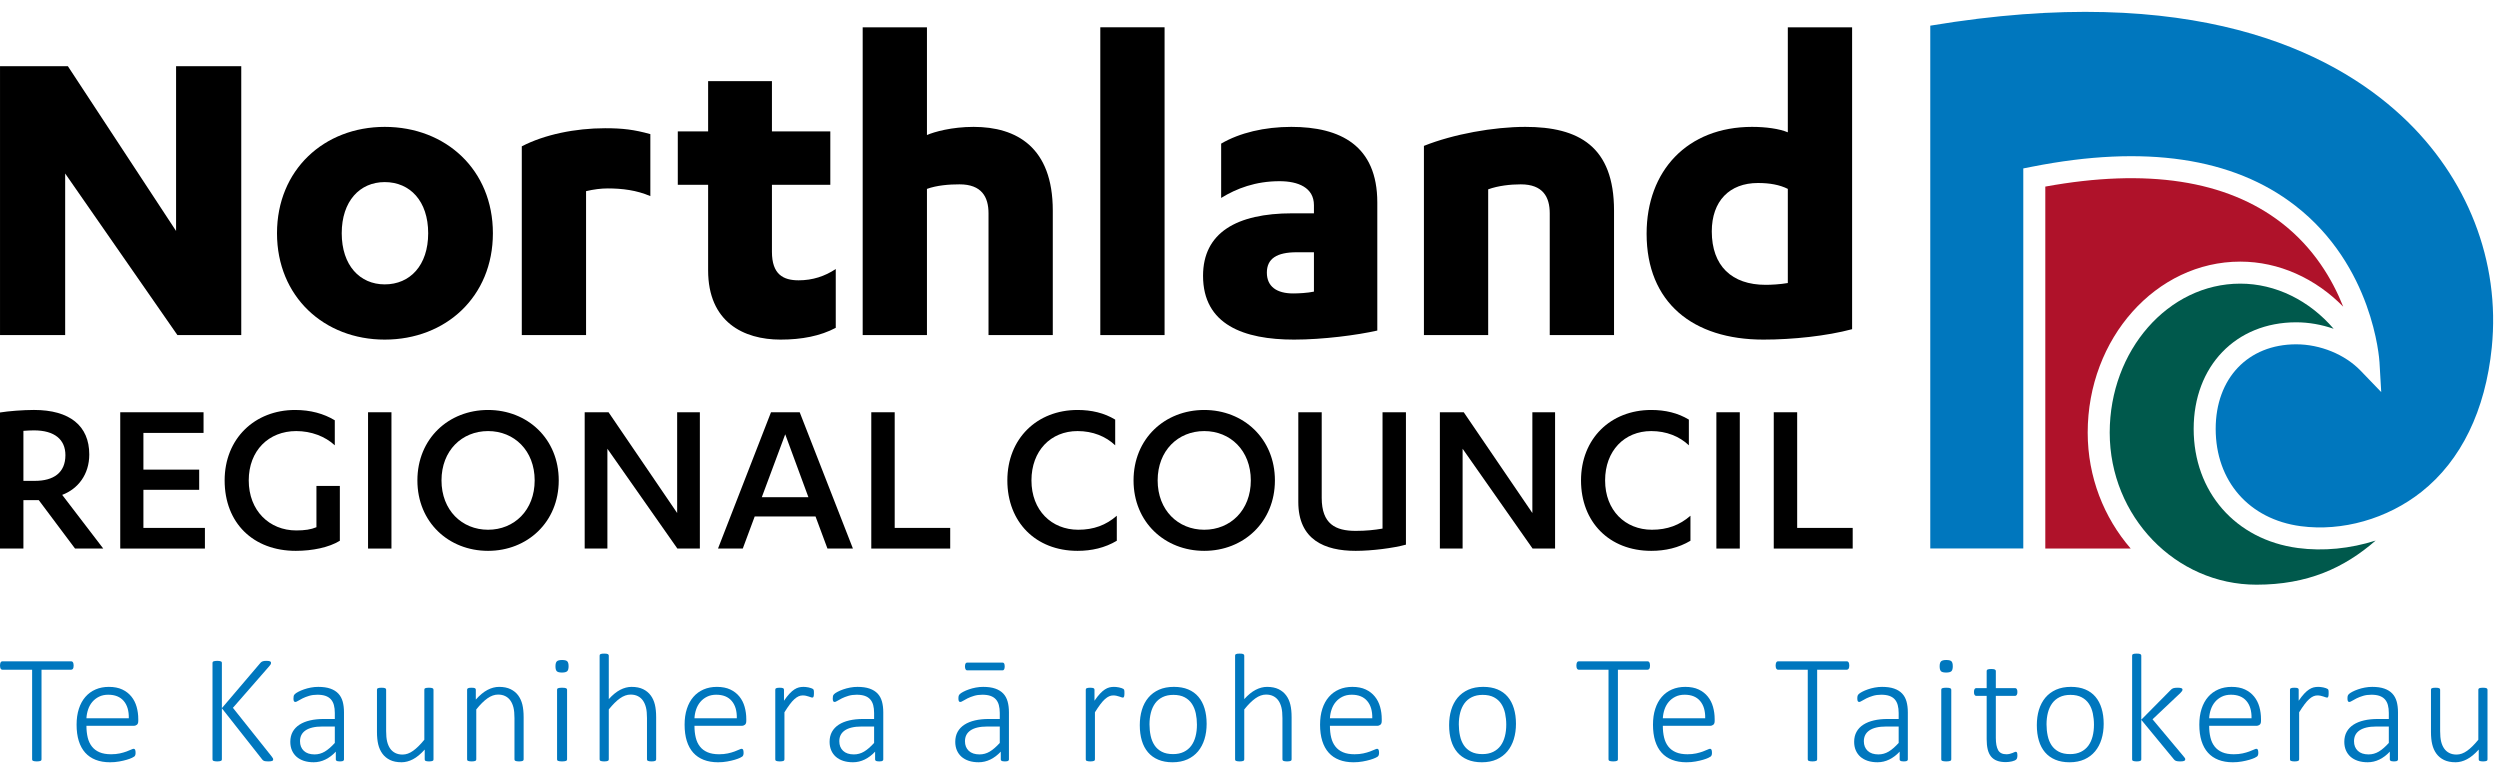
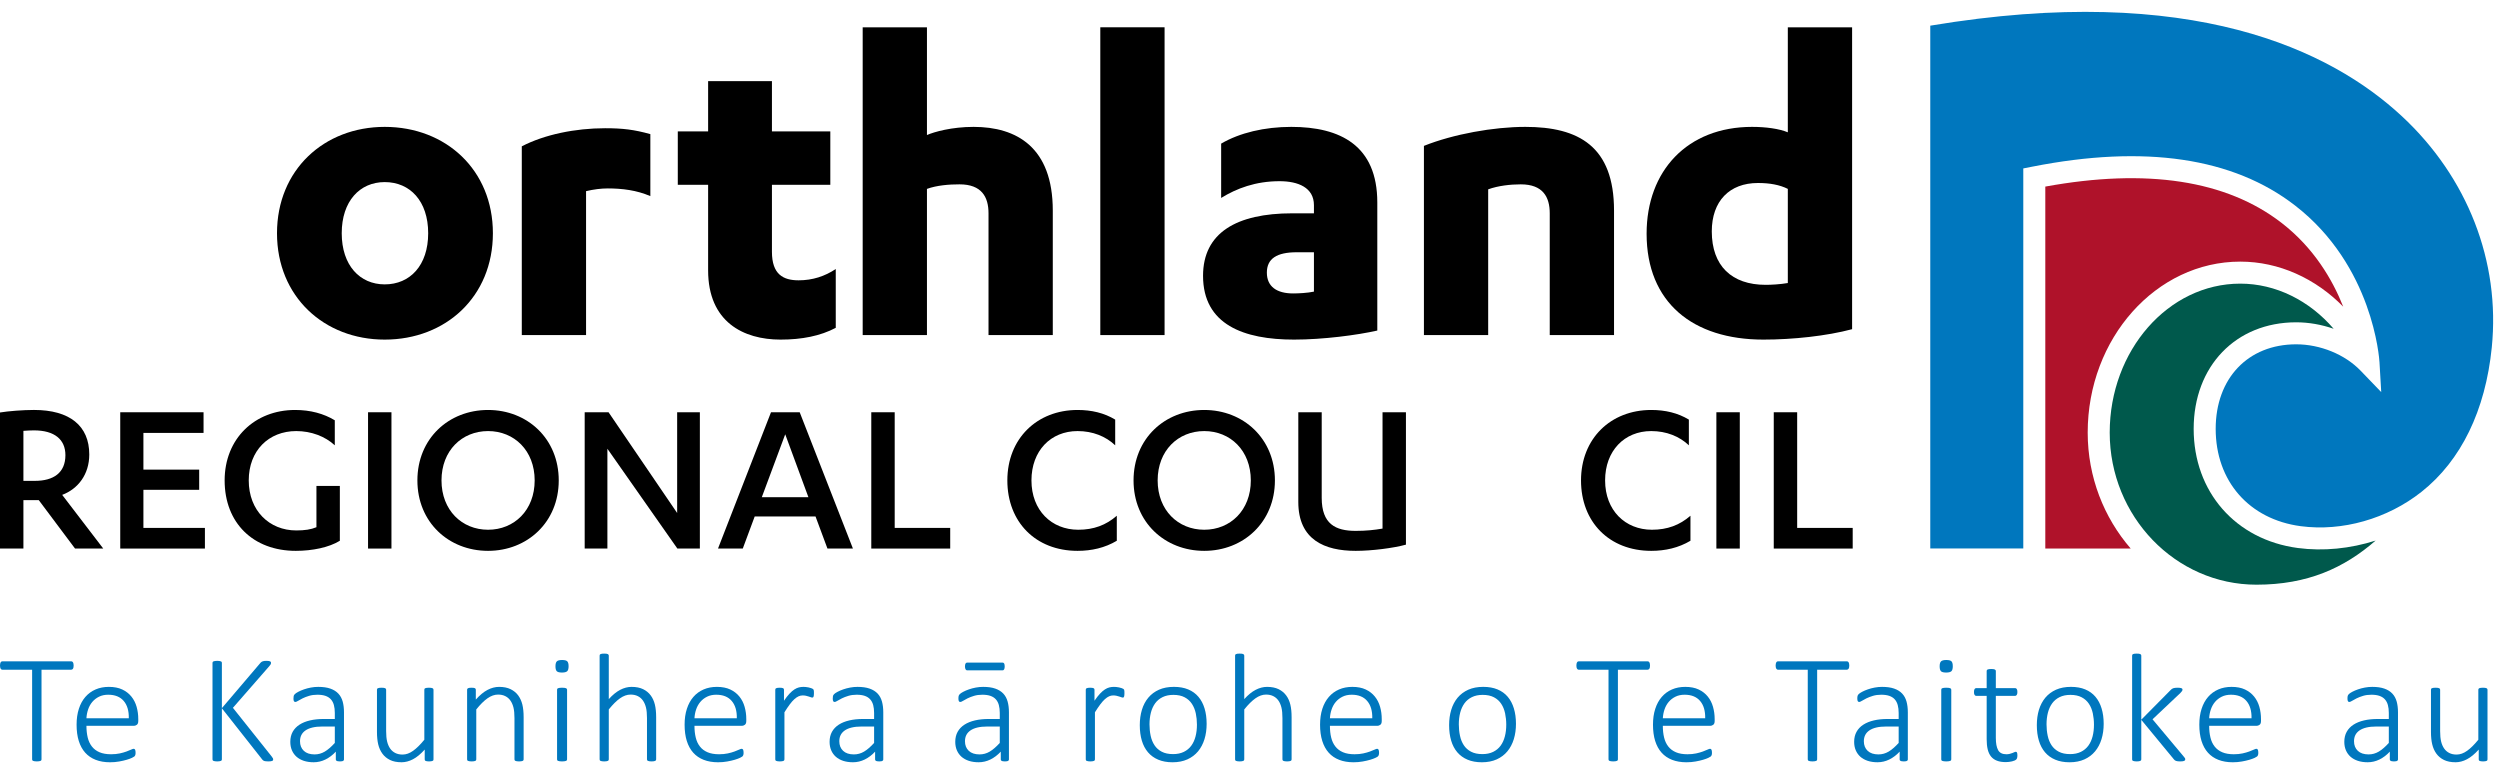
<svg xmlns="http://www.w3.org/2000/svg" width="165px" height="51px" viewBox="0 0 165 51" version="1.1">
  <title>Group 3</title>
  <g id="Symbols" stroke="none" stroke-width="1" fill="none" fill-rule="evenodd">
    <g id="Customers" transform="translate(-1026, -462)">
      <g id="Group-3" transform="translate(1026, 462.783)">
-         <polygon id="Fill-1" fill="#000000" points="11.621 3.588 11.621 14.461 4.481 3.588 0.001 3.588 0.001 21.332 4.301 21.332 4.301 10.668 11.709 21.332 15.923 21.332 15.923 3.588" />
        <path d="M25.392,11.235 C23.749,11.235 22.554,12.49 22.554,14.611 C22.554,16.732 23.749,17.986 25.392,17.986 C27.065,17.986 28.26,16.732 28.26,14.611 C28.26,12.49 27.065,11.235 25.392,11.235 M25.392,7.591 C29.425,7.591 32.531,10.429 32.531,14.611 C32.531,18.793 29.425,21.631 25.392,21.631 C21.39,21.631 18.282,18.793 18.282,14.611 C18.282,10.429 21.39,7.591 25.392,7.591" id="Fill-2" fill="#000000" />
        <path d="M38.68,21.332 L34.438,21.332 L34.438,8.875 C35.932,8.098 37.964,7.68 39.935,7.68 C41.099,7.68 41.846,7.77 42.923,8.069 L42.923,12.161 C42.026,11.773 41.07,11.653 40.114,11.653 C39.666,11.653 39.188,11.714 38.68,11.833 L38.68,21.332 Z" id="Fill-4" fill="#000000" />
        <path d="M44.734,7.889 L46.736,7.889 L46.736,4.573 L50.948,4.573 L50.948,7.889 L54.801,7.889 L54.801,11.414 L50.948,11.414 L50.948,15.836 C50.948,17.33 51.695,17.718 52.71,17.718 C53.636,17.718 54.443,17.449 55.16,16.971 L55.16,20.854 C54.144,21.392 52.92,21.631 51.516,21.631 C49.066,21.631 46.736,20.466 46.736,17.061 L46.736,11.414 L44.734,11.414 L44.734,7.889 Z" id="Fill-6" fill="#000000" />
        <path d="M56.937,1.019 L61.179,1.019 L61.179,8.129 C61.657,7.919 62.822,7.591 64.257,7.591 C67.094,7.591 69.484,8.935 69.484,13.117 L69.484,21.333 L65.242,21.333 L65.242,13.296 C65.242,12.221 64.794,11.384 63.33,11.384 C62.643,11.384 61.837,11.445 61.179,11.684 L61.179,21.333 L56.937,21.333 L56.937,1.019 Z" id="Fill-8" fill="#000000" />
        <polygon id="Fill-10" fill="#000000" points="72.62 21.332 76.862 21.332 76.862 1.018 72.62 1.018" />
        <path d="M86.72,15.866 L85.585,15.866 C84.271,15.866 83.613,16.284 83.613,17.21 C83.613,18.136 84.271,18.584 85.346,18.584 C85.704,18.584 86.302,18.554 86.72,18.464 L86.72,15.866 Z M86.72,12.759 C86.72,11.594 85.675,11.176 84.45,11.176 C82.867,11.176 81.612,11.654 80.596,12.281 L80.596,8.696 C81.821,7.979 83.464,7.591 85.226,7.591 C88.453,7.591 90.902,8.815 90.902,12.58 L90.902,21.033 C89.588,21.333 87.318,21.631 85.406,21.631 C82.09,21.631 79.401,20.645 79.401,17.419 C79.401,14.581 81.612,13.296 85.286,13.296 L86.72,13.296 L86.72,12.759 Z" id="Fill-12" fill="#000000" />
        <path d="M93.979,8.845 C95.92,8.068 98.579,7.591 100.671,7.591 C104.195,7.591 106.526,8.876 106.526,13.117 L106.526,21.333 L102.283,21.333 L102.283,13.296 C102.283,12.221 101.836,11.384 100.371,11.384 C99.685,11.384 98.878,11.474 98.22,11.713 L98.22,21.333 L93.979,21.333 L93.979,8.845 Z" id="Fill-13" fill="#000000" />
        <path d="M117.996,11.683 C117.459,11.414 116.802,11.295 116.025,11.295 C114.143,11.295 112.978,12.49 112.978,14.491 C112.978,16.761 114.292,18.016 116.533,18.016 C116.861,18.016 117.488,17.987 117.996,17.897 L117.996,11.683 Z M122.239,20.944 C120.566,21.392 118.325,21.631 116.384,21.631 C111.723,21.631 108.676,19.181 108.676,14.641 C108.676,10.489 111.364,7.591 115.637,7.591 C116.533,7.591 117.429,7.71 117.996,7.949 L117.996,1.019 L122.239,1.019 L122.239,20.944 Z" id="Fill-14" fill="#000000" />
        <path d="M1.545,30.954 L2.302,30.954 C3.529,30.954 4.317,30.424 4.317,29.258 C4.317,28.228 3.605,27.622 2.242,27.622 C2.06,27.622 1.712,27.637 1.545,27.653 L1.545,30.954 Z M1.545,35.422 L0,35.422 L0,26.441 C0.546,26.35 1.515,26.274 2.242,26.274 C4.604,26.274 5.892,27.32 5.892,29.212 C5.892,30.53 5.15,31.484 4.104,31.879 L6.815,35.422 L4.953,35.422 L2.559,32.226 L1.545,32.226 L1.545,35.422 Z" id="Fill-15" fill="#000000" />
        <polygon id="Fill-16" fill="#000000" points="13.524 34.059 13.524 35.422 7.936 35.422 7.936 26.426 13.434 26.426 13.434 27.789 9.465 27.789 9.465 30.212 13.146 30.212 13.146 31.545 9.465 31.545 9.465 34.059" />
        <path d="M22.096,28.607 C21.46,28.016 20.537,27.668 19.552,27.668 C17.734,27.668 16.417,28.955 16.417,30.924 C16.417,32.923 17.78,34.226 19.552,34.226 C20.112,34.226 20.521,34.165 20.885,34.013 L20.885,31.288 L22.43,31.288 L22.43,34.907 C21.717,35.346 20.627,35.573 19.522,35.573 C16.72,35.573 14.826,33.741 14.826,30.924 C14.826,28.167 16.811,26.275 19.476,26.275 C20.491,26.275 21.369,26.517 22.096,26.956 L22.096,28.607 Z" id="Fill-17" fill="#000000" />
        <polygon id="Fill-18" fill="#000000" points="24.291 35.422 25.836 35.422 25.836 26.426 24.291 26.426" />
        <path d="M32.213,27.668 C30.487,27.668 29.139,28.955 29.139,30.924 C29.139,32.893 30.487,34.18 32.213,34.18 C33.939,34.18 35.288,32.893 35.288,30.924 C35.288,28.955 33.939,27.668 32.213,27.668 M32.213,26.275 C34.802,26.275 36.877,28.167 36.877,30.924 C36.877,33.68 34.802,35.573 32.213,35.573 C29.608,35.573 27.548,33.68 27.548,30.924 C27.548,28.167 29.608,26.275 32.213,26.275" id="Fill-19" fill="#000000" />
        <polygon id="Fill-20" fill="#000000" points="44.692 33.075 44.692 26.426 46.191 26.426 46.191 35.422 44.707 35.422 40.088 28.834 40.088 35.422 38.589 35.422 38.589 26.426 40.164 26.426" />
        <path d="M51.825,27.88 L50.28,32.03 L53.354,32.03 L51.825,27.88 Z M49.811,33.302 L49.023,35.422 L47.388,35.422 L50.886,26.426 L52.78,26.426 L56.293,35.422 L54.612,35.422 L53.824,33.302 L49.811,33.302 Z" id="Fill-21" fill="#000000" />
        <polygon id="Fill-22" fill="#000000" points="57.505 26.426 59.05 26.426 59.05 34.059 62.714 34.059 62.714 35.422 57.505 35.422" />
        <path d="M73.603,28.607 C72.983,28.016 72.119,27.668 71.119,27.668 C69.347,27.668 68.076,28.97 68.076,30.924 C68.076,32.908 69.408,34.18 71.165,34.18 C72.18,34.18 72.997,33.877 73.709,33.256 L73.709,34.907 C72.922,35.376 72.044,35.573 71.119,35.573 C68.348,35.573 66.485,33.666 66.485,30.924 C66.485,28.167 68.438,26.275 71.119,26.275 C72.044,26.275 72.876,26.471 73.603,26.911 L73.603,28.607 Z" id="Fill-23" fill="#000000" />
        <path d="M79.48,27.668 C77.752,27.668 76.405,28.955 76.405,30.924 C76.405,32.893 77.752,34.18 79.48,34.18 C81.206,34.18 82.554,32.893 82.554,30.924 C82.554,28.955 81.206,27.668 79.48,27.668 M79.48,26.275 C82.069,26.275 84.144,28.167 84.144,30.924 C84.144,33.68 82.069,35.573 79.48,35.573 C76.875,35.573 74.814,33.68 74.814,30.924 C74.814,28.167 76.875,26.275 79.48,26.275" id="Fill-24" fill="#000000" />
        <path d="M85.688,26.426 L87.233,26.426 L87.233,32.075 C87.233,33.801 88.142,34.255 89.475,34.255 C90.171,34.255 90.717,34.195 91.247,34.104 L91.247,26.426 L92.792,26.426 L92.792,35.164 C91.958,35.392 90.55,35.573 89.475,35.573 C87.43,35.573 85.688,34.847 85.688,32.348 L85.688,26.426 Z" id="Fill-25" fill="#000000" />
-         <polygon id="Fill-26" fill="#000000" points="101.136 33.075 101.136 26.426 102.635 26.426 102.635 35.422 101.151 35.422 96.532 28.834 96.532 35.422 95.032 35.422 95.032 26.426 96.608 26.426" />
        <path d="M111.465,28.607 C110.844,28.016 109.98,27.668 108.981,27.668 C107.209,27.668 105.937,28.97 105.937,30.924 C105.937,32.908 107.269,34.18 109.027,34.18 C110.041,34.18 110.859,33.877 111.57,33.256 L111.57,34.907 C110.783,35.376 109.905,35.573 108.981,35.573 C106.209,35.573 104.347,33.666 104.347,30.924 C104.347,28.167 106.3,26.275 108.981,26.275 C109.905,26.275 110.737,26.471 111.465,26.911 L111.465,28.607 Z" id="Fill-27" fill="#000000" />
        <polygon id="Fill-28" fill="#000000" points="113.281 35.422 114.826 35.422 114.826 26.426 113.281 26.426" />
        <polygon id="Fill-29" fill="#000000" points="117.068 26.426 118.613 26.426 118.613 34.059 122.278 34.059 122.278 35.422 117.068 35.422" />
        <path d="M147.858,16.484 C142.305,16.484 137.788,21.546 137.788,27.768 C137.788,30.703 138.862,33.384 140.624,35.418 L134.99,35.418 L134.99,11.532 C141.694,10.309 146.936,11.112 150.573,13.919 C152.711,15.568 153.942,17.668 154.652,19.457 C152.821,17.588 150.405,16.484 147.858,16.484" id="Fill-30" fill="#AF122A" />
        <path d="M148.926,37.806 C143.586,37.806 139.241,33.303 139.241,27.769 C139.241,22.347 143.106,17.937 147.858,17.937 C150.2,17.937 152.421,19.052 154.022,20.917 C153.227,20.641 152.383,20.489 151.549,20.489 C147.564,20.489 144.782,23.382 144.782,27.522 C144.782,31.678 147.544,34.838 151.656,35.385 C153.348,35.61 155.119,35.427 156.793,34.894 C154.708,36.71 152.294,37.806 148.926,37.806" id="Fill-32" fill="#00594C" />
        <path d="M164.458,22.143 C164.038,26.312 162.433,29.611 159.814,31.682 C157.563,33.462 154.585,34.309 151.848,33.945 C148.438,33.491 146.235,30.97 146.235,27.522 C146.235,24.184 148.37,21.942 151.549,21.942 C153.137,21.942 154.765,22.609 155.799,23.681 L157.161,25.095 L157.047,23.135 C157.032,22.876 156.619,16.762 151.478,12.783 C147.389,9.615 141.548,8.753 134.123,10.218 L133.537,10.333 L133.537,35.417 L127.398,35.417 L127.398,0.911 C144.676,-1.978 153.857,2.55 158.525,6.888 C162.865,10.922 165.027,16.482 164.458,22.143" id="Fill-34" fill="#0077BE" />
        <path d="M4.859,43.148 C4.859,43.192 4.856,43.231 4.849,43.265 C4.843,43.299 4.833,43.326 4.819,43.349 C4.805,43.371 4.788,43.387 4.768,43.399 C4.748,43.411 4.726,43.418 4.702,43.418 L2.74,43.418 L2.74,49.339 C2.74,49.359 2.735,49.378 2.725,49.394 C2.715,49.412 2.697,49.425 2.674,49.435 C2.65,49.445 2.618,49.454 2.577,49.46 C2.536,49.468 2.488,49.47 2.43,49.47 C2.372,49.47 2.323,49.468 2.283,49.46 C2.242,49.454 2.209,49.445 2.186,49.435 C2.162,49.425 2.145,49.412 2.135,49.394 C2.125,49.378 2.12,49.359 2.12,49.339 L2.12,43.418 L0.157,43.418 C0.131,43.418 0.108,43.411 0.09,43.399 C0.07,43.387 0.054,43.371 0.041,43.349 C0.027,43.326 0.017,43.299 0.011,43.265 C0.004,43.231 0,43.192 0,43.148 C0,43.101 0.004,43.059 0.011,43.023 C0.017,42.987 0.027,42.958 0.041,42.934 C0.054,42.911 0.07,42.893 0.09,42.88 C0.108,42.869 0.131,42.863 0.157,42.863 L4.702,42.863 C4.726,42.863 4.748,42.869 4.768,42.88 C4.788,42.893 4.805,42.911 4.819,42.934 C4.833,42.958 4.843,42.987 4.849,43.023 C4.856,43.059 4.859,43.101 4.859,43.148" id="Fill-37" fill="#0077BE" />
        <path d="M8.501,46.624 C8.511,46.136 8.399,45.755 8.166,45.481 C7.931,45.206 7.591,45.069 7.143,45.069 C6.913,45.069 6.71,45.112 6.536,45.199 C6.362,45.285 6.214,45.4 6.094,45.541 C5.973,45.684 5.881,45.849 5.817,46.037 C5.753,46.225 5.715,46.421 5.705,46.624 L8.501,46.624 Z M9.126,46.802 C9.126,46.924 9.094,47.008 9.03,47.054 C8.965,47.099 8.902,47.122 8.841,47.122 L5.705,47.122 C5.705,47.407 5.734,47.665 5.789,47.895 C5.845,48.125 5.937,48.323 6.066,48.487 C6.195,48.652 6.362,48.778 6.569,48.866 C6.776,48.954 7.03,48.998 7.332,48.998 C7.545,48.998 7.736,48.979 7.907,48.942 C8.075,48.905 8.222,48.863 8.346,48.817 C8.469,48.772 8.571,48.73 8.651,48.693 C8.73,48.655 8.787,48.637 8.821,48.637 C8.841,48.637 8.86,48.642 8.877,48.652 C8.894,48.662 8.907,48.679 8.918,48.701 C8.928,48.722 8.935,48.75 8.941,48.784 C8.945,48.818 8.948,48.86 8.948,48.911 C8.948,48.935 8.946,48.958 8.943,48.98 C8.94,49.002 8.935,49.022 8.931,49.041 C8.925,49.06 8.918,49.078 8.907,49.095 C8.897,49.112 8.884,49.128 8.867,49.145 C8.849,49.162 8.797,49.192 8.709,49.235 C8.621,49.277 8.506,49.319 8.363,49.361 C8.221,49.404 8.056,49.441 7.868,49.475 C7.68,49.51 7.477,49.527 7.26,49.527 C6.904,49.527 6.589,49.473 6.315,49.366 C6.04,49.259 5.811,49.102 5.624,48.894 C5.437,48.685 5.296,48.427 5.199,48.119 C5.103,47.81 5.055,47.452 5.055,47.046 C5.055,46.657 5.105,46.307 5.205,45.999 C5.304,45.691 5.447,45.429 5.634,45.214 C5.821,44.999 6.045,44.834 6.308,44.721 C6.57,44.607 6.862,44.551 7.184,44.551 C7.529,44.551 7.825,44.608 8.069,44.723 C8.313,44.838 8.513,44.994 8.671,45.189 C8.828,45.383 8.944,45.609 9.017,45.867 C9.089,46.124 9.126,46.395 9.126,46.68 L9.126,46.802 Z" id="Fill-39" fill="#0077BE" />
        <path d="M18.03,49.328 C18.03,49.352 18.026,49.372 18.02,49.389 C18.012,49.406 17.998,49.421 17.974,49.433 C17.95,49.445 17.918,49.454 17.877,49.46 C17.837,49.467 17.784,49.471 17.719,49.471 C17.659,49.471 17.597,49.467 17.535,49.46 C17.471,49.454 17.423,49.439 17.389,49.417 C17.355,49.395 17.327,49.369 17.303,49.338 L14.644,45.964 L14.644,49.338 C14.644,49.358 14.64,49.378 14.63,49.394 C14.619,49.412 14.602,49.424 14.578,49.435 C14.554,49.445 14.523,49.454 14.485,49.46 C14.446,49.467 14.395,49.471 14.335,49.471 C14.277,49.471 14.228,49.467 14.187,49.46 C14.146,49.454 14.114,49.445 14.09,49.435 C14.067,49.424 14.05,49.412 14.04,49.394 C14.029,49.378 14.025,49.358 14.025,49.338 L14.025,42.964 C14.025,42.944 14.029,42.926 14.04,42.909 C14.05,42.892 14.067,42.878 14.09,42.868 C14.114,42.858 14.146,42.849 14.187,42.843 C14.228,42.836 14.277,42.833 14.335,42.833 C14.395,42.833 14.446,42.836 14.485,42.843 C14.523,42.849 14.554,42.858 14.578,42.868 C14.602,42.878 14.619,42.892 14.63,42.909 C14.64,42.926 14.644,42.944 14.644,42.964 L14.644,45.954 L17.191,42.964 C17.211,42.941 17.233,42.92 17.257,42.904 C17.281,42.887 17.308,42.873 17.339,42.863 C17.369,42.853 17.405,42.845 17.445,42.84 C17.486,42.835 17.536,42.833 17.598,42.833 C17.659,42.833 17.708,42.836 17.745,42.843 C17.783,42.849 17.812,42.859 17.834,42.871 C17.856,42.883 17.87,42.897 17.877,42.911 C17.884,42.927 17.887,42.944 17.887,42.964 C17.887,43.002 17.878,43.038 17.86,43.071 C17.841,43.105 17.809,43.146 17.765,43.193 L15.372,45.933 L17.928,49.141 C17.976,49.201 18.004,49.243 18.014,49.267 C18.024,49.291 18.03,49.311 18.03,49.328" id="Fill-41" fill="#0077BE" />
        <path d="M22.098,47.168 L21.259,47.168 C21.015,47.168 20.802,47.19 20.619,47.234 C20.436,47.278 20.283,47.343 20.161,47.427 C20.039,47.512 19.949,47.613 19.889,47.732 C19.83,47.851 19.801,47.986 19.801,48.138 C19.801,48.403 19.885,48.614 20.052,48.772 C20.22,48.929 20.456,49.008 20.762,49.008 C21.001,49.008 21.226,48.947 21.434,48.823 C21.643,48.699 21.864,48.508 22.098,48.251 L22.098,47.168 Z M22.703,49.338 C22.703,49.372 22.692,49.399 22.67,49.417 C22.647,49.435 22.619,49.449 22.583,49.458 C22.547,49.466 22.5,49.471 22.438,49.471 C22.381,49.471 22.331,49.466 22.291,49.458 C22.25,49.449 22.219,49.435 22.197,49.417 C22.175,49.399 22.164,49.372 22.164,49.338 L22.164,48.825 C21.957,49.049 21.729,49.221 21.48,49.344 C21.231,49.466 20.973,49.526 20.705,49.526 C20.465,49.526 20.249,49.495 20.057,49.433 C19.866,49.369 19.704,49.28 19.572,49.163 C19.44,49.046 19.338,48.904 19.267,48.739 C19.196,48.573 19.16,48.386 19.16,48.18 C19.16,47.925 19.213,47.705 19.317,47.516 C19.423,47.328 19.572,47.171 19.765,47.046 C19.958,46.921 20.19,46.827 20.461,46.764 C20.732,46.701 21.033,46.67 21.366,46.67 L22.098,46.67 L22.098,46.273 C22.098,46.077 22.078,45.903 22.037,45.752 C21.996,45.602 21.93,45.476 21.839,45.374 C21.747,45.272 21.628,45.196 21.483,45.145 C21.337,45.094 21.159,45.069 20.949,45.069 C20.746,45.069 20.563,45.093 20.4,45.143 C20.237,45.192 20.095,45.247 19.974,45.307 C19.851,45.369 19.75,45.424 19.671,45.473 C19.591,45.522 19.534,45.547 19.5,45.547 C19.48,45.547 19.462,45.544 19.444,45.536 C19.428,45.53 19.413,45.517 19.401,45.498 C19.39,45.48 19.381,45.456 19.376,45.427 C19.37,45.398 19.369,45.364 19.369,45.323 C19.369,45.252 19.373,45.195 19.383,45.153 C19.394,45.111 19.42,45.068 19.463,45.026 C19.505,44.983 19.58,44.933 19.689,44.875 C19.797,44.818 19.921,44.765 20.062,44.716 C20.203,44.667 20.354,44.626 20.517,44.596 C20.679,44.565 20.842,44.551 21.005,44.551 C21.32,44.551 21.586,44.589 21.803,44.665 C22.02,44.741 22.195,44.851 22.329,44.993 C22.463,45.135 22.558,45.31 22.617,45.519 C22.674,45.727 22.703,45.964 22.703,46.228 L22.703,49.338 Z" id="Fill-43" fill="#0077BE" />
        <path d="M28.611,49.338 C28.611,49.359 28.607,49.378 28.599,49.394 C28.59,49.412 28.573,49.424 28.55,49.435 C28.526,49.446 28.496,49.454 28.459,49.46 C28.421,49.467 28.375,49.471 28.321,49.471 C28.26,49.471 28.211,49.467 28.174,49.46 C28.137,49.454 28.107,49.446 28.087,49.435 C28.067,49.424 28.052,49.412 28.044,49.394 C28.036,49.378 28.031,49.359 28.031,49.338 L28.031,48.688 C27.767,48.982 27.509,49.196 27.256,49.328 C27.003,49.46 26.753,49.526 26.502,49.526 C26.2,49.526 25.945,49.476 25.739,49.374 C25.533,49.273 25.365,49.134 25.239,48.959 C25.112,48.786 25.02,48.582 24.964,48.353 C24.908,48.122 24.88,47.844 24.88,47.519 L24.88,44.738 C24.88,44.718 24.885,44.7 24.893,44.682 C24.901,44.666 24.917,44.651 24.941,44.639 C24.965,44.627 24.996,44.619 25.036,44.615 C25.074,44.609 25.123,44.606 25.18,44.606 C25.241,44.606 25.291,44.609 25.33,44.615 C25.369,44.619 25.4,44.627 25.421,44.639 C25.444,44.651 25.459,44.666 25.47,44.682 C25.48,44.7 25.485,44.718 25.485,44.738 L25.485,47.463 C25.485,47.748 25.507,47.98 25.551,48.16 C25.595,48.339 25.662,48.493 25.749,48.619 C25.837,48.746 25.95,48.844 26.087,48.914 C26.224,48.983 26.385,49.018 26.568,49.018 C26.801,49.018 27.035,48.936 27.266,48.769 C27.499,48.603 27.746,48.359 28.006,48.038 L28.006,44.738 C28.006,44.718 28.01,44.7 28.018,44.682 C28.027,44.666 28.043,44.651 28.067,44.639 C28.091,44.627 28.122,44.619 28.161,44.615 C28.2,44.609 28.25,44.606 28.311,44.606 C28.369,44.606 28.417,44.609 28.456,44.615 C28.494,44.619 28.526,44.627 28.547,44.639 C28.569,44.651 28.586,44.666 28.596,44.682 C28.606,44.7 28.611,44.718 28.611,44.738 L28.611,49.338 Z" id="Fill-45" fill="#0077BE" />
        <path d="M34.56,49.338 C34.56,49.359 34.554,49.378 34.544,49.394 C34.534,49.412 34.519,49.424 34.497,49.435 C34.474,49.446 34.443,49.454 34.404,49.46 C34.366,49.467 34.317,49.471 34.26,49.471 C34.199,49.471 34.149,49.467 34.11,49.46 C34.071,49.454 34.041,49.446 34.019,49.435 C33.997,49.424 33.98,49.412 33.97,49.394 C33.959,49.378 33.955,49.359 33.955,49.338 L33.955,46.609 C33.955,46.324 33.933,46.093 33.889,45.915 C33.845,45.738 33.779,45.585 33.69,45.458 C33.602,45.33 33.49,45.232 33.352,45.163 C33.215,45.093 33.055,45.059 32.872,45.059 C32.639,45.059 32.404,45.142 32.171,45.308 C31.937,45.474 31.691,45.718 31.434,46.04 L31.434,49.338 C31.434,49.359 31.429,49.378 31.419,49.394 C31.408,49.412 31.392,49.424 31.37,49.435 C31.348,49.446 31.318,49.454 31.279,49.46 C31.24,49.467 31.19,49.471 31.129,49.471 C31.072,49.471 31.023,49.467 30.984,49.46 C30.945,49.454 30.913,49.446 30.89,49.435 C30.867,49.424 30.85,49.412 30.842,49.394 C30.834,49.378 30.829,49.359 30.829,49.338 L30.829,44.738 C30.829,44.718 30.834,44.7 30.842,44.682 C30.85,44.666 30.867,44.651 30.89,44.639 C30.913,44.627 30.943,44.619 30.979,44.615 C31.015,44.609 31.062,44.606 31.119,44.606 C31.177,44.606 31.224,44.609 31.261,44.615 C31.299,44.619 31.327,44.627 31.347,44.639 C31.368,44.651 31.382,44.666 31.391,44.682 C31.399,44.7 31.404,44.718 31.404,44.738 L31.404,45.389 C31.667,45.094 31.926,44.881 32.181,44.748 C32.435,44.617 32.687,44.551 32.939,44.551 C33.24,44.551 33.494,44.602 33.7,44.703 C33.907,44.805 34.075,44.942 34.202,45.115 C34.328,45.287 34.42,45.49 34.476,45.719 C34.532,45.95 34.56,46.228 34.56,46.553 L34.56,49.338 Z" id="Fill-47" fill="#0077BE" />
        <path d="M37.427,49.338 C37.427,49.359 37.422,49.378 37.411,49.394 C37.399,49.412 37.382,49.424 37.358,49.435 C37.333,49.446 37.3,49.454 37.258,49.46 C37.215,49.467 37.161,49.471 37.094,49.471 C37.031,49.471 36.978,49.467 36.936,49.46 C36.893,49.454 36.859,49.446 36.833,49.435 C36.807,49.424 36.789,49.412 36.78,49.394 C36.771,49.378 36.766,49.359 36.766,49.338 L36.766,44.738 C36.766,44.718 36.771,44.7 36.78,44.682 C36.789,44.666 36.807,44.651 36.833,44.639 C36.859,44.627 36.893,44.619 36.936,44.615 C36.978,44.609 37.031,44.606 37.094,44.606 C37.161,44.606 37.215,44.609 37.258,44.615 C37.3,44.619 37.333,44.627 37.358,44.639 C37.382,44.651 37.399,44.666 37.411,44.682 C37.422,44.7 37.427,44.718 37.427,44.738 L37.427,49.338 Z M37.527,43.189 C37.527,43.351 37.496,43.461 37.433,43.519 C37.37,43.577 37.255,43.605 37.088,43.605 C36.925,43.605 36.814,43.578 36.753,43.522 C36.691,43.465 36.661,43.356 36.661,43.193 C36.661,43.031 36.692,42.921 36.755,42.863 C36.818,42.805 36.933,42.777 37.1,42.777 C37.262,42.777 37.374,42.804 37.435,42.86 C37.496,42.917 37.527,43.026 37.527,43.189 L37.527,43.189 Z" id="Fill-49" fill="#0077BE" />
        <path d="M43.306,49.338 C43.306,49.359 43.302,49.378 43.291,49.394 C43.28,49.412 43.264,49.424 43.243,49.435 C43.22,49.446 43.19,49.454 43.151,49.46 C43.112,49.467 43.064,49.471 43.006,49.471 C42.945,49.471 42.895,49.467 42.857,49.46 C42.817,49.454 42.787,49.446 42.765,49.435 C42.742,49.424 42.727,49.412 42.717,49.394 C42.707,49.378 42.701,49.359 42.701,49.338 L42.701,46.609 C42.701,46.324 42.679,46.093 42.635,45.915 C42.591,45.738 42.525,45.585 42.437,45.458 C42.349,45.33 42.236,45.232 42.099,45.163 C41.962,45.093 41.801,45.059 41.618,45.059 C41.385,45.059 41.151,45.142 40.917,45.308 C40.684,45.474 40.438,45.718 40.18,46.04 L40.18,49.338 C40.18,49.359 40.175,49.378 40.165,49.394 C40.155,49.412 40.138,49.424 40.116,49.435 C40.094,49.446 40.064,49.454 40.025,49.46 C39.986,49.467 39.936,49.471 39.875,49.471 C39.817,49.471 39.769,49.467 39.73,49.46 C39.692,49.454 39.66,49.446 39.637,49.435 C39.613,49.424 39.596,49.412 39.588,49.394 C39.58,49.378 39.575,49.359 39.575,49.338 L39.575,42.487 C39.575,42.467 39.58,42.448 39.588,42.431 C39.596,42.414 39.613,42.4 39.637,42.388 C39.66,42.376 39.692,42.368 39.73,42.362 C39.769,42.358 39.817,42.355 39.875,42.355 C39.936,42.355 39.986,42.358 40.025,42.362 C40.064,42.368 40.094,42.376 40.116,42.388 C40.138,42.4 40.155,42.414 40.165,42.431 C40.175,42.448 40.18,42.467 40.18,42.487 L40.18,45.359 C40.431,45.081 40.682,44.876 40.933,44.746 C41.183,44.616 41.433,44.551 41.685,44.551 C41.986,44.551 42.241,44.602 42.447,44.703 C42.654,44.805 42.82,44.942 42.947,45.115 C43.075,45.287 43.166,45.49 43.222,45.719 C43.278,45.95 43.306,46.228 43.306,46.553 L43.306,49.338 Z" id="Fill-51" fill="#0077BE" />
        <path d="M48.63,46.624 C48.64,46.136 48.528,45.755 48.294,45.481 C48.061,45.206 47.72,45.069 47.272,45.069 C47.042,45.069 46.84,45.112 46.666,45.199 C46.491,45.285 46.343,45.4 46.224,45.541 C46.103,45.684 46.01,45.849 45.946,46.037 C45.881,46.225 45.845,46.421 45.835,46.624 L48.63,46.624 Z M49.255,46.802 C49.255,46.924 49.223,47.008 49.158,47.054 C49.094,47.099 49.032,47.122 48.97,47.122 L45.835,47.122 C45.835,47.407 45.862,47.665 45.919,47.895 C45.974,48.125 46.066,48.323 46.195,48.487 C46.323,48.652 46.492,48.778 46.699,48.866 C46.905,48.954 47.159,48.998 47.461,48.998 C47.674,48.998 47.866,48.979 48.035,48.942 C48.204,48.905 48.351,48.863 48.475,48.817 C48.599,48.772 48.7,48.73 48.78,48.693 C48.859,48.655 48.916,48.637 48.95,48.637 C48.97,48.637 48.989,48.642 49.006,48.652 C49.022,48.662 49.036,48.679 49.047,48.701 C49.056,48.722 49.065,48.75 49.069,48.784 C49.075,48.818 49.077,48.86 49.077,48.911 C49.077,48.935 49.075,48.958 49.072,48.98 C49.068,49.002 49.065,49.022 49.059,49.041 C49.054,49.06 49.047,49.078 49.036,49.095 C49.026,49.112 49.012,49.128 48.996,49.145 C48.979,49.162 48.926,49.192 48.839,49.235 C48.75,49.277 48.634,49.319 48.493,49.361 C48.35,49.404 48.185,49.441 47.997,49.475 C47.809,49.51 47.607,49.527 47.39,49.527 C47.034,49.527 46.719,49.473 46.444,49.366 C46.17,49.259 45.939,49.102 45.753,48.894 C45.566,48.685 45.425,48.427 45.328,48.119 C45.232,47.81 45.184,47.452 45.184,47.046 C45.184,46.657 45.233,46.307 45.334,45.999 C45.434,45.691 45.576,45.429 45.763,45.214 C45.949,44.999 46.174,44.834 46.437,44.721 C46.7,44.607 46.991,44.551 47.314,44.551 C47.659,44.551 47.953,44.608 48.198,44.723 C48.442,44.838 48.643,44.994 48.8,45.189 C48.957,45.383 49.073,45.609 49.145,45.867 C49.218,46.124 49.255,46.395 49.255,46.68 L49.255,46.802 Z" id="Fill-53" fill="#0077BE" />
        <path d="M53.72,44.972 C53.72,45.023 53.718,45.066 53.714,45.102 C53.711,45.137 53.705,45.167 53.697,45.188 C53.689,45.21 53.678,45.228 53.667,45.24 C53.655,45.251 53.638,45.257 53.618,45.257 C53.588,45.257 53.551,45.25 53.511,45.234 C53.471,45.219 53.423,45.202 53.369,45.186 C53.314,45.169 53.256,45.153 53.191,45.137 C53.127,45.123 53.055,45.115 52.977,45.115 C52.886,45.115 52.796,45.134 52.708,45.173 C52.62,45.212 52.528,45.275 52.431,45.361 C52.335,45.447 52.233,45.562 52.126,45.705 C52.019,45.847 51.902,46.021 51.773,46.228 L51.773,49.338 C51.773,49.358 51.767,49.378 51.757,49.394 C51.747,49.412 51.732,49.424 51.71,49.435 C51.687,49.445 51.657,49.454 51.618,49.46 C51.579,49.467 51.528,49.471 51.468,49.471 C51.41,49.471 51.362,49.467 51.323,49.46 C51.284,49.454 51.253,49.445 51.229,49.435 C51.205,49.424 51.189,49.412 51.181,49.394 C51.172,49.378 51.168,49.358 51.168,49.338 L51.168,44.738 C51.168,44.718 51.172,44.7 51.181,44.682 C51.189,44.666 51.205,44.651 51.229,44.639 C51.253,44.627 51.282,44.619 51.318,44.615 C51.354,44.609 51.4,44.606 51.458,44.606 C51.516,44.606 51.562,44.609 51.6,44.615 C51.637,44.619 51.666,44.627 51.687,44.639 C51.707,44.651 51.721,44.666 51.73,44.682 C51.738,44.7 51.743,44.718 51.743,44.738 L51.743,45.466 C51.874,45.272 51.996,45.117 52.109,44.997 C52.22,44.879 52.327,44.787 52.429,44.721 C52.53,44.655 52.63,44.61 52.726,44.586 C52.823,44.562 52.922,44.551 53.023,44.551 C53.067,44.551 53.118,44.553 53.176,44.558 C53.234,44.563 53.295,44.572 53.361,44.586 C53.427,44.6 53.486,44.616 53.539,44.635 C53.592,44.653 53.628,44.67 53.648,44.685 C53.669,44.701 53.682,44.714 53.689,44.726 C53.696,44.737 53.702,44.753 53.707,44.772 C53.712,44.79 53.715,44.816 53.717,44.848 C53.719,44.88 53.72,44.922 53.72,44.972" id="Fill-55" fill="#0077BE" />
        <path d="M57.691,47.168 L56.853,47.168 C56.608,47.168 56.395,47.19 56.212,47.234 C56.029,47.278 55.877,47.343 55.754,47.427 C55.633,47.512 55.542,47.613 55.482,47.732 C55.423,47.851 55.394,47.986 55.394,48.138 C55.394,48.403 55.478,48.614 55.645,48.772 C55.813,48.929 56.049,49.008 56.354,49.008 C56.595,49.008 56.82,48.947 57.028,48.823 C57.236,48.699 57.458,48.508 57.691,48.251 L57.691,47.168 Z M58.296,49.338 C58.296,49.372 58.285,49.399 58.263,49.417 C58.24,49.435 58.212,49.449 58.176,49.458 C58.14,49.466 58.093,49.471 58.032,49.471 C57.974,49.471 57.924,49.466 57.884,49.458 C57.843,49.449 57.812,49.435 57.79,49.417 C57.768,49.399 57.757,49.372 57.757,49.338 L57.757,48.825 C57.551,49.049 57.322,49.221 57.073,49.344 C56.824,49.466 56.566,49.526 56.298,49.526 C56.058,49.526 55.842,49.495 55.65,49.433 C55.459,49.369 55.298,49.28 55.165,49.163 C55.033,49.046 54.931,48.904 54.86,48.739 C54.789,48.573 54.753,48.386 54.753,48.18 C54.753,47.925 54.806,47.705 54.91,47.516 C55.016,47.328 55.165,47.171 55.358,47.046 C55.551,46.921 55.784,46.827 56.055,46.764 C56.325,46.701 56.628,46.67 56.959,46.67 L57.691,46.67 L57.691,46.273 C57.691,46.077 57.671,45.903 57.631,45.752 C57.589,45.602 57.524,45.476 57.432,45.374 C57.341,45.272 57.222,45.196 57.076,45.145 C56.93,45.094 56.752,45.069 56.542,45.069 C56.339,45.069 56.156,45.093 55.993,45.143 C55.83,45.192 55.688,45.247 55.567,45.307 C55.445,45.369 55.343,45.424 55.264,45.473 C55.184,45.522 55.127,45.547 55.094,45.547 C55.073,45.547 55.055,45.544 55.038,45.536 C55.021,45.53 55.007,45.517 54.995,45.498 C54.983,45.48 54.975,45.456 54.969,45.427 C54.964,45.398 54.962,45.364 54.962,45.323 C54.962,45.252 54.966,45.195 54.976,45.153 C54.987,45.111 55.013,45.068 55.056,45.026 C55.098,44.983 55.173,44.933 55.282,44.875 C55.39,44.818 55.515,44.765 55.655,44.716 C55.796,44.667 55.948,44.626 56.11,44.596 C56.273,44.565 56.435,44.551 56.598,44.551 C56.914,44.551 57.179,44.589 57.396,44.665 C57.613,44.741 57.788,44.851 57.923,44.993 C58.056,45.135 58.151,45.31 58.21,45.519 C58.267,45.727 58.296,45.964 58.296,46.228 L58.296,49.338 Z" id="Fill-57" fill="#0077BE" />
        <path d="M65.985,47.168 L65.147,47.168 C64.902,47.168 64.689,47.19 64.506,47.234 C64.323,47.278 64.17,47.343 64.048,47.427 C63.927,47.512 63.836,47.613 63.776,47.732 C63.717,47.851 63.688,47.986 63.688,48.138 C63.688,48.403 63.772,48.614 63.939,48.772 C64.107,48.929 64.343,49.008 64.648,49.008 C64.889,49.008 65.114,48.947 65.322,48.823 C65.53,48.699 65.752,48.508 65.985,48.251 L65.985,47.168 Z M66.178,42.95 C66.198,42.95 66.217,42.954 66.234,42.964 C66.25,42.975 66.265,42.99 66.275,43.01 C66.285,43.031 66.293,43.057 66.301,43.09 C66.307,43.122 66.31,43.159 66.31,43.204 C66.31,43.244 66.307,43.28 66.301,43.31 C66.293,43.341 66.285,43.367 66.275,43.389 C66.265,43.411 66.25,43.428 66.234,43.439 C66.217,43.452 66.198,43.458 66.178,43.458 L63.83,43.458 C63.807,43.458 63.786,43.452 63.769,43.439 C63.753,43.428 63.738,43.411 63.726,43.389 C63.714,43.367 63.704,43.341 63.698,43.31 C63.691,43.28 63.688,43.244 63.688,43.204 C63.688,43.159 63.691,43.122 63.698,43.09 C63.704,43.057 63.714,43.031 63.726,43.01 C63.738,42.99 63.753,42.975 63.769,42.964 C63.786,42.954 63.807,42.95 63.83,42.95 L66.178,42.95 Z M66.59,49.338 C66.59,49.372 66.579,49.399 66.557,49.417 C66.535,49.435 66.506,49.449 66.47,49.458 C66.434,49.466 66.387,49.471 66.325,49.471 C66.268,49.471 66.218,49.466 66.178,49.458 C66.138,49.449 66.106,49.435 66.084,49.417 C66.062,49.399 66.051,49.372 66.051,49.338 L66.051,48.825 C65.845,49.049 65.617,49.221 65.367,49.344 C65.118,49.466 64.86,49.526 64.593,49.526 C64.351,49.526 64.136,49.495 63.945,49.433 C63.753,49.369 63.591,49.28 63.459,49.163 C63.327,49.046 63.225,48.904 63.154,48.739 C63.083,48.573 63.047,48.386 63.047,48.18 C63.047,47.925 63.1,47.705 63.204,47.516 C63.31,47.328 63.459,47.171 63.652,47.046 C63.845,46.921 64.078,46.827 64.348,46.764 C64.619,46.701 64.921,46.67 65.253,46.67 L65.985,46.67 L65.985,46.273 C65.985,46.077 65.965,45.903 65.924,45.752 C65.883,45.602 65.818,45.476 65.726,45.374 C65.634,45.272 65.515,45.196 65.37,45.145 C65.224,45.094 65.047,45.069 64.836,45.069 C64.633,45.069 64.45,45.093 64.287,45.143 C64.124,45.192 63.982,45.247 63.861,45.307 C63.739,45.369 63.637,45.424 63.559,45.473 C63.478,45.522 63.422,45.547 63.387,45.547 C63.367,45.547 63.349,45.544 63.332,45.536 C63.314,45.53 63.301,45.517 63.289,45.498 C63.277,45.48 63.268,45.456 63.263,45.427 C63.258,45.398 63.256,45.364 63.256,45.323 C63.256,45.252 63.26,45.195 63.271,45.153 C63.281,45.111 63.307,45.068 63.35,45.026 C63.392,44.983 63.467,44.933 63.576,44.875 C63.684,44.818 63.808,44.765 63.949,44.716 C64.089,44.667 64.241,44.626 64.404,44.596 C64.567,44.565 64.729,44.551 64.892,44.551 C65.207,44.551 65.473,44.589 65.69,44.665 C65.907,44.741 66.083,44.851 66.217,44.993 C66.35,45.135 66.445,45.31 66.503,45.519 C66.561,45.727 66.59,45.964 66.59,46.228 L66.59,49.338 Z" id="Fill-59" fill="#0077BE" />
        <path d="M74.213,44.972 C74.213,45.023 74.211,45.066 74.207,45.102 C74.205,45.137 74.198,45.167 74.19,45.188 C74.182,45.21 74.172,45.228 74.16,45.24 C74.148,45.251 74.132,45.257 74.111,45.257 C74.081,45.257 74.045,45.25 74.004,45.234 C73.964,45.219 73.916,45.202 73.862,45.186 C73.808,45.169 73.749,45.153 73.684,45.137 C73.62,45.123 73.548,45.115 73.471,45.115 C73.379,45.115 73.289,45.134 73.202,45.173 C73.114,45.212 73.021,45.275 72.924,45.361 C72.828,45.447 72.727,45.562 72.619,45.705 C72.512,45.847 72.395,46.021 72.266,46.228 L72.266,49.338 C72.266,49.358 72.261,49.378 72.251,49.394 C72.241,49.412 72.225,49.424 72.203,49.435 C72.18,49.445 72.15,49.454 72.112,49.46 C72.072,49.467 72.023,49.471 71.961,49.471 C71.904,49.471 71.855,49.467 71.817,49.46 C71.777,49.454 71.746,49.445 71.723,49.435 C71.699,49.424 71.682,49.412 71.674,49.394 C71.666,49.378 71.661,49.358 71.661,49.338 L71.661,44.738 C71.661,44.718 71.666,44.7 71.674,44.682 C71.682,44.666 71.699,44.651 71.723,44.639 C71.746,44.627 71.776,44.619 71.811,44.615 C71.847,44.609 71.894,44.606 71.951,44.606 C72.009,44.606 72.057,44.609 72.093,44.615 C72.131,44.619 72.16,44.627 72.18,44.639 C72.2,44.651 72.215,44.666 72.223,44.682 C72.231,44.7 72.236,44.718 72.236,44.738 L72.236,45.466 C72.368,45.272 72.49,45.117 72.602,44.997 C72.714,44.879 72.82,44.787 72.922,44.721 C73.023,44.655 73.123,44.61 73.219,44.586 C73.316,44.562 73.415,44.551 73.516,44.551 C73.56,44.551 73.612,44.553 73.669,44.558 C73.727,44.563 73.788,44.572 73.854,44.586 C73.92,44.6 73.981,44.616 74.033,44.635 C74.085,44.653 74.121,44.67 74.142,44.685 C74.163,44.701 74.175,44.714 74.183,44.726 C74.189,44.737 74.196,44.753 74.2,44.772 C74.206,44.79 74.208,44.816 74.21,44.848 C74.212,44.88 74.213,44.922 74.213,44.972" id="Fill-61" fill="#0077BE" />
        <path d="M78.998,47.046 C78.998,46.785 78.972,46.536 78.922,46.299 C78.871,46.061 78.785,45.853 78.667,45.672 C78.548,45.49 78.39,45.346 78.19,45.24 C77.99,45.132 77.74,45.079 77.442,45.079 C77.168,45.079 76.931,45.128 76.731,45.227 C76.531,45.325 76.367,45.461 76.24,45.636 C76.114,45.811 76.019,46.016 75.958,46.254 C75.898,46.491 75.867,46.746 75.867,47.021 C75.867,47.285 75.892,47.537 75.943,47.776 C75.994,48.015 76.079,48.223 76.197,48.403 C76.316,48.583 76.475,48.725 76.675,48.83 C76.875,48.935 77.124,48.988 77.423,48.988 C77.696,48.988 77.933,48.938 78.134,48.84 C78.333,48.742 78.497,48.607 78.624,48.434 C78.751,48.261 78.846,48.056 78.906,47.819 C78.968,47.582 78.998,47.325 78.998,47.046 M79.638,46.99 C79.638,47.356 79.591,47.693 79.496,48.002 C79.4,48.31 79.26,48.578 79.072,48.805 C78.883,49.032 78.649,49.209 78.367,49.336 C78.086,49.463 77.759,49.527 77.387,49.527 C77.027,49.527 76.713,49.47 76.444,49.356 C76.174,49.243 75.949,49.08 75.768,48.869 C75.587,48.656 75.451,48.4 75.361,48.098 C75.272,47.797 75.226,47.456 75.226,47.076 C75.226,46.71 75.273,46.374 75.366,46.065 C75.459,45.757 75.6,45.49 75.788,45.264 C75.976,45.039 76.211,44.864 76.492,44.738 C76.773,44.613 77.102,44.55 77.478,44.55 C77.837,44.55 78.151,44.606 78.42,44.718 C78.69,44.83 78.914,44.992 79.094,45.204 C79.274,45.415 79.41,45.672 79.501,45.974 C79.593,46.276 79.638,46.614 79.638,46.99" id="Fill-63" fill="#0077BE" />
        <path d="M85.246,49.338 C85.246,49.359 85.242,49.378 85.232,49.394 C85.222,49.412 85.205,49.424 85.183,49.435 C85.161,49.446 85.13,49.454 85.092,49.46 C85.052,49.467 85.005,49.471 84.946,49.471 C84.886,49.471 84.835,49.467 84.797,49.46 C84.758,49.454 84.727,49.446 84.705,49.435 C84.683,49.424 84.667,49.412 84.657,49.394 C84.647,49.378 84.641,49.359 84.641,49.338 L84.641,46.609 C84.641,46.324 84.619,46.093 84.575,45.915 C84.531,45.738 84.466,45.585 84.378,45.458 C84.289,45.33 84.176,45.232 84.039,45.163 C83.902,45.093 83.742,45.059 83.559,45.059 C83.325,45.059 83.092,45.142 82.857,45.308 C82.624,45.474 82.379,45.718 82.121,46.04 L82.121,49.338 C82.121,49.359 82.116,49.378 82.105,49.394 C82.095,49.412 82.079,49.424 82.057,49.435 C82.035,49.446 82.004,49.454 81.966,49.46 C81.927,49.467 81.876,49.471 81.816,49.471 C81.758,49.471 81.71,49.467 81.67,49.46 C81.632,49.454 81.6,49.446 81.577,49.435 C81.553,49.424 81.537,49.412 81.528,49.394 C81.52,49.378 81.516,49.359 81.516,49.338 L81.516,42.487 C81.516,42.467 81.52,42.448 81.528,42.431 C81.537,42.414 81.553,42.4 81.577,42.388 C81.6,42.376 81.632,42.368 81.67,42.362 C81.71,42.358 81.758,42.355 81.816,42.355 C81.876,42.355 81.927,42.358 81.966,42.362 C82.004,42.368 82.035,42.376 82.057,42.388 C82.079,42.4 82.095,42.414 82.105,42.431 C82.116,42.448 82.121,42.467 82.121,42.487 L82.121,45.359 C82.371,45.081 82.622,44.876 82.873,44.746 C83.124,44.616 83.375,44.551 83.625,44.551 C83.926,44.551 84.181,44.602 84.388,44.703 C84.594,44.805 84.761,44.942 84.888,45.115 C85.016,45.287 85.107,45.49 85.162,45.719 C85.219,45.95 85.246,46.228 85.246,46.553 L85.246,49.338 Z" id="Fill-65" fill="#0077BE" />
        <path d="M90.57,46.624 C90.58,46.136 90.469,45.755 90.234,45.481 C90.001,45.206 89.66,45.069 89.213,45.069 C88.982,45.069 88.78,45.112 88.606,45.199 C88.431,45.285 88.284,45.4 88.164,45.541 C88.043,45.684 87.951,45.849 87.887,46.037 C87.822,46.225 87.785,46.421 87.775,46.624 L90.57,46.624 Z M91.195,46.802 C91.195,46.924 91.163,47.008 91.098,47.054 C91.034,47.099 90.972,47.122 90.911,47.122 L87.775,47.122 C87.775,47.407 87.802,47.665 87.858,47.895 C87.914,48.125 88.007,48.323 88.136,48.487 C88.265,48.652 88.432,48.778 88.639,48.866 C88.845,48.954 89.099,48.998 89.401,48.998 C89.615,48.998 89.806,48.979 89.975,48.942 C90.145,48.905 90.291,48.863 90.416,48.817 C90.539,48.772 90.641,48.73 90.72,48.693 C90.8,48.655 90.857,48.637 90.891,48.637 C90.911,48.637 90.929,48.642 90.946,48.652 C90.963,48.662 90.977,48.679 90.987,48.701 C90.997,48.722 91.005,48.75 91.01,48.784 C91.015,48.818 91.018,48.86 91.018,48.911 C91.018,48.935 91.016,48.958 91.012,48.98 C91.009,49.002 91.005,49.022 91,49.041 C90.995,49.06 90.987,49.078 90.977,49.095 C90.967,49.112 90.953,49.128 90.936,49.145 C90.919,49.162 90.867,49.192 90.778,49.235 C90.69,49.277 90.576,49.319 90.433,49.361 C90.29,49.404 90.125,49.441 89.937,49.475 C89.749,49.51 89.547,49.527 89.33,49.527 C88.974,49.527 88.659,49.473 88.385,49.366 C88.11,49.259 87.879,49.102 87.694,48.894 C87.507,48.685 87.366,48.427 87.269,48.119 C87.173,47.81 87.124,47.452 87.124,47.046 C87.124,46.657 87.174,46.307 87.274,45.999 C87.374,45.691 87.517,45.429 87.704,45.214 C87.89,44.999 88.115,44.834 88.377,44.721 C88.64,44.607 88.932,44.551 89.254,44.551 C89.599,44.551 89.895,44.608 90.138,44.723 C90.383,44.838 90.582,44.994 90.74,45.189 C90.898,45.383 91.013,45.609 91.086,45.867 C91.159,46.124 91.195,46.395 91.195,46.68 L91.195,46.802 Z" id="Fill-67" fill="#0077BE" />
        <path d="M99.413,47.046 C99.413,46.785 99.387,46.536 99.337,46.299 C99.286,46.061 99.202,45.853 99.083,45.672 C98.965,45.49 98.805,45.346 98.605,45.24 C98.405,45.132 98.156,45.079 97.858,45.079 C97.583,45.079 97.346,45.128 97.146,45.227 C96.946,45.325 96.783,45.461 96.655,45.636 C96.529,45.811 96.435,46.016 96.373,46.254 C96.312,46.491 96.282,46.746 96.282,47.021 C96.282,47.285 96.307,47.537 96.359,47.776 C96.409,48.015 96.494,48.223 96.612,48.403 C96.731,48.583 96.891,48.725 97.091,48.83 C97.29,48.935 97.539,48.988 97.838,48.988 C98.112,48.988 98.349,48.938 98.549,48.84 C98.749,48.742 98.912,48.607 99.04,48.434 C99.167,48.261 99.26,48.056 99.321,47.819 C99.383,47.582 99.413,47.325 99.413,47.046 M100.054,46.99 C100.054,47.356 100.006,47.693 99.911,48.002 C99.817,48.31 99.675,48.578 99.487,48.805 C99.299,49.032 99.064,49.209 98.783,49.336 C98.501,49.463 98.175,49.527 97.802,49.527 C97.442,49.527 97.128,49.47 96.859,49.356 C96.589,49.243 96.364,49.08 96.183,48.869 C96.002,48.656 95.866,48.4 95.777,48.098 C95.687,47.797 95.642,47.456 95.642,47.076 C95.642,46.71 95.688,46.374 95.782,46.065 C95.875,45.757 96.016,45.49 96.203,45.264 C96.392,45.039 96.626,44.864 96.907,44.738 C97.189,44.613 97.517,44.55 97.894,44.55 C98.252,44.55 98.567,44.606 98.836,44.718 C99.105,44.83 99.33,44.992 99.51,45.204 C99.689,45.415 99.825,45.672 99.916,45.974 C100.008,46.276 100.054,46.614 100.054,46.99" id="Fill-69" fill="#0077BE" />
        <path d="M108.901,43.148 C108.901,43.192 108.898,43.231 108.891,43.265 C108.884,43.299 108.874,43.326 108.861,43.349 C108.847,43.371 108.83,43.387 108.81,43.399 C108.79,43.411 108.768,43.418 108.744,43.418 L106.782,43.418 L106.782,49.339 C106.782,49.359 106.777,49.378 106.767,49.394 C106.756,49.412 106.74,49.425 106.716,49.435 C106.692,49.445 106.66,49.454 106.62,49.46 C106.579,49.468 106.529,49.47 106.471,49.47 C106.415,49.47 106.365,49.468 106.324,49.46 C106.284,49.454 106.252,49.445 106.228,49.435 C106.204,49.425 106.188,49.412 106.177,49.394 C106.167,49.378 106.162,49.359 106.162,49.339 L106.162,43.418 L104.2,43.418 C104.173,43.418 104.15,43.411 104.131,43.399 C104.113,43.387 104.096,43.371 104.083,43.349 C104.07,43.326 104.06,43.299 104.052,43.265 C104.046,43.231 104.042,43.192 104.042,43.148 C104.042,43.101 104.046,43.059 104.052,43.023 C104.06,42.987 104.07,42.958 104.083,42.934 C104.096,42.911 104.113,42.893 104.131,42.88 C104.15,42.869 104.173,42.863 104.2,42.863 L108.744,42.863 C108.768,42.863 108.79,42.869 108.81,42.88 C108.83,42.893 108.847,42.911 108.861,42.934 C108.874,42.958 108.884,42.987 108.891,43.023 C108.898,43.059 108.901,43.101 108.901,43.148" id="Fill-71" fill="#0077BE" />
        <path d="M112.543,46.624 C112.553,46.136 112.441,45.755 112.207,45.481 C111.973,45.206 111.633,45.069 111.185,45.069 C110.956,45.069 110.752,45.112 110.579,45.199 C110.404,45.285 110.256,45.4 110.136,45.541 C110.016,45.684 109.923,45.849 109.859,46.037 C109.794,46.225 109.758,46.421 109.747,46.624 L112.543,46.624 Z M113.168,46.802 C113.168,46.924 113.136,47.008 113.071,47.054 C113.007,47.099 112.945,47.122 112.883,47.122 L109.747,47.122 C109.747,47.407 109.775,47.665 109.831,47.895 C109.887,48.125 109.979,48.323 110.108,48.487 C110.237,48.652 110.405,48.778 110.612,48.866 C110.818,48.954 111.072,48.998 111.374,48.998 C111.587,48.998 111.778,48.979 111.948,48.942 C112.118,48.905 112.264,48.863 112.388,48.817 C112.512,48.772 112.613,48.73 112.693,48.693 C112.772,48.655 112.829,48.637 112.863,48.637 C112.883,48.637 112.902,48.642 112.919,48.652 C112.935,48.662 112.949,48.679 112.96,48.701 C112.97,48.722 112.977,48.75 112.982,48.784 C112.988,48.818 112.99,48.86 112.99,48.911 C112.99,48.935 112.988,48.958 112.985,48.98 C112.981,49.002 112.977,49.022 112.973,49.041 C112.967,49.06 112.96,49.078 112.949,49.095 C112.939,49.112 112.925,49.128 112.909,49.145 C112.891,49.162 112.839,49.192 112.751,49.235 C112.663,49.277 112.548,49.319 112.405,49.361 C112.263,49.404 112.098,49.441 111.91,49.475 C111.722,49.51 111.519,49.527 111.303,49.527 C110.947,49.527 110.632,49.473 110.357,49.366 C110.082,49.259 109.852,49.102 109.666,48.894 C109.479,48.685 109.338,48.427 109.241,48.119 C109.145,47.81 109.097,47.452 109.097,47.046 C109.097,46.657 109.146,46.307 109.247,45.999 C109.347,45.691 109.489,45.429 109.676,45.214 C109.863,44.999 110.087,44.834 110.35,44.721 C110.612,44.607 110.904,44.551 111.227,44.551 C111.572,44.551 111.867,44.608 112.111,44.723 C112.355,44.838 112.556,44.994 112.713,45.189 C112.87,45.383 112.986,45.609 113.058,45.867 C113.131,46.124 113.168,46.395 113.168,46.68 L113.168,46.802 Z" id="Fill-73" fill="#0077BE" />
        <path d="M122.052,43.148 C122.052,43.192 122.048,43.231 122.041,43.265 C122.034,43.299 122.024,43.326 122.011,43.349 C121.998,43.371 121.98,43.387 121.96,43.399 C121.94,43.411 121.918,43.418 121.894,43.418 L119.932,43.418 L119.932,49.339 C119.932,49.359 119.927,49.378 119.917,49.394 C119.906,49.412 119.89,49.425 119.866,49.435 C119.842,49.445 119.81,49.454 119.77,49.46 C119.729,49.468 119.679,49.47 119.621,49.47 C119.565,49.47 119.515,49.468 119.474,49.46 C119.434,49.454 119.402,49.445 119.378,49.435 C119.354,49.425 119.338,49.412 119.327,49.394 C119.317,49.378 119.312,49.359 119.312,49.339 L119.312,43.418 L117.35,43.418 C117.323,43.418 117.3,43.411 117.281,43.399 C117.263,43.387 117.246,43.371 117.234,43.349 C117.22,43.326 117.21,43.299 117.203,43.265 C117.196,43.231 117.192,43.192 117.192,43.148 C117.192,43.101 117.196,43.059 117.203,43.023 C117.21,42.987 117.22,42.958 117.234,42.934 C117.246,42.911 117.263,42.893 117.281,42.88 C117.3,42.869 117.323,42.863 117.35,42.863 L121.894,42.863 C121.918,42.863 121.94,42.869 121.96,42.88 C121.98,42.893 121.998,42.911 122.011,42.934 C122.024,42.958 122.034,42.987 122.041,43.023 C122.048,43.059 122.052,43.101 122.052,43.148" id="Fill-75" fill="#0077BE" />
        <path d="M125.312,47.168 L124.473,47.168 C124.229,47.168 124.016,47.19 123.832,47.234 C123.649,47.278 123.497,47.343 123.375,47.427 C123.253,47.512 123.163,47.613 123.103,47.732 C123.044,47.851 123.014,47.986 123.014,48.138 C123.014,48.403 123.098,48.614 123.266,48.772 C123.433,48.929 123.67,49.008 123.975,49.008 C124.215,49.008 124.44,48.947 124.649,48.823 C124.857,48.699 125.078,48.508 125.312,48.251 L125.312,47.168 Z M125.917,49.338 C125.917,49.372 125.906,49.399 125.884,49.417 C125.862,49.435 125.832,49.449 125.798,49.458 C125.762,49.466 125.713,49.471 125.652,49.471 C125.594,49.471 125.545,49.466 125.505,49.458 C125.464,49.449 125.432,49.435 125.41,49.417 C125.388,49.399 125.377,49.372 125.377,49.338 L125.377,48.825 C125.172,49.049 124.943,49.221 124.694,49.344 C124.445,49.466 124.187,49.526 123.919,49.526 C123.679,49.526 123.462,49.495 123.271,49.433 C123.079,49.369 122.918,49.28 122.785,49.163 C122.654,49.046 122.552,48.904 122.481,48.739 C122.409,48.573 122.374,48.386 122.374,48.18 C122.374,47.925 122.427,47.705 122.532,47.516 C122.636,47.328 122.785,47.171 122.979,47.046 C123.172,46.921 123.404,46.827 123.675,46.764 C123.946,46.701 124.247,46.67 124.579,46.67 L125.312,46.67 L125.312,46.273 C125.312,46.077 125.291,45.903 125.25,45.752 C125.21,45.602 125.144,45.476 125.053,45.374 C124.961,45.272 124.842,45.196 124.697,45.145 C124.551,45.094 124.373,45.069 124.163,45.069 C123.96,45.069 123.777,45.093 123.614,45.143 C123.452,45.192 123.309,45.247 123.187,45.307 C123.065,45.369 122.964,45.424 122.884,45.473 C122.805,45.522 122.748,45.547 122.714,45.547 C122.694,45.547 122.676,45.544 122.658,45.536 C122.642,45.53 122.627,45.517 122.615,45.498 C122.603,45.48 122.595,45.456 122.59,45.427 C122.585,45.398 122.582,45.364 122.582,45.323 C122.582,45.252 122.587,45.195 122.598,45.153 C122.608,45.111 122.633,45.068 122.676,45.026 C122.719,44.983 122.794,44.933 122.903,44.875 C123.011,44.818 123.135,44.765 123.276,44.716 C123.416,44.667 123.569,44.626 123.731,44.596 C123.894,44.565 124.056,44.551 124.219,44.551 C124.535,44.551 124.8,44.589 125.017,44.665 C125.234,44.741 125.41,44.851 125.543,44.993 C125.677,45.135 125.772,45.31 125.83,45.519 C125.887,45.727 125.917,45.964 125.917,46.228 L125.917,49.338 Z" id="Fill-77" fill="#0077BE" />
        <path d="M128.784,49.338 C128.784,49.359 128.779,49.378 128.768,49.394 C128.756,49.412 128.738,49.424 128.715,49.435 C128.69,49.446 128.657,49.454 128.615,49.46 C128.572,49.467 128.517,49.471 128.451,49.471 C128.388,49.471 128.335,49.467 128.293,49.46 C128.25,49.454 128.216,49.446 128.19,49.435 C128.164,49.424 128.146,49.412 128.137,49.394 C128.128,49.378 128.123,49.359 128.123,49.338 L128.123,44.738 C128.123,44.718 128.128,44.7 128.137,44.682 C128.146,44.666 128.164,44.651 128.19,44.639 C128.216,44.627 128.25,44.619 128.293,44.615 C128.335,44.609 128.388,44.606 128.451,44.606 C128.517,44.606 128.572,44.609 128.615,44.615 C128.657,44.619 128.69,44.627 128.715,44.639 C128.738,44.651 128.756,44.666 128.768,44.682 C128.779,44.7 128.784,44.718 128.784,44.738 L128.784,49.338 Z M128.884,43.189 C128.884,43.351 128.853,43.461 128.79,43.519 C128.726,43.577 128.612,43.605 128.445,43.605 C128.282,43.605 128.17,43.578 128.109,43.522 C128.048,43.465 128.017,43.356 128.017,43.193 C128.017,43.031 128.049,42.921 128.112,42.863 C128.175,42.805 128.29,42.777 128.456,42.777 C128.619,42.777 128.731,42.804 128.792,42.86 C128.853,42.917 128.884,43.026 128.884,43.189 L128.884,43.189 Z" id="Fill-79" fill="#0077BE" />
        <path d="M133.148,49.064 C133.148,49.135 133.142,49.193 133.13,49.237 C133.118,49.281 133.1,49.316 133.074,49.341 C133.049,49.367 133.012,49.39 132.963,49.412 C132.913,49.434 132.856,49.453 132.792,49.468 C132.728,49.483 132.66,49.495 132.589,49.503 C132.518,49.511 132.448,49.516 132.381,49.516 C132.154,49.516 131.96,49.486 131.801,49.424 C131.642,49.364 131.512,49.272 131.409,49.148 C131.308,49.024 131.235,48.867 131.189,48.678 C131.143,48.488 131.12,48.264 131.12,48.007 L131.12,45.146 L130.434,45.146 C130.387,45.146 130.35,45.124 130.322,45.081 C130.295,45.039 130.282,44.975 130.282,44.891 C130.282,44.847 130.285,44.809 130.292,44.777 C130.298,44.745 130.308,44.717 130.322,44.695 C130.336,44.673 130.352,44.658 130.371,44.647 C130.389,44.637 130.41,44.632 130.434,44.632 L131.12,44.632 L131.12,43.504 C131.12,43.483 131.125,43.464 131.133,43.448 C131.141,43.431 131.158,43.417 131.182,43.405 C131.204,43.393 131.236,43.384 131.275,43.379 C131.314,43.374 131.363,43.371 131.42,43.371 C131.481,43.371 131.531,43.374 131.57,43.379 C131.609,43.384 131.64,43.393 131.661,43.405 C131.683,43.417 131.7,43.431 131.71,43.448 C131.72,43.464 131.725,43.483 131.725,43.504 L131.725,44.632 L132.996,44.632 C133.019,44.632 133.04,44.637 133.06,44.647 C133.078,44.658 133.094,44.673 133.107,44.695 C133.121,44.717 133.131,44.745 133.138,44.777 C133.145,44.809 133.148,44.847 133.148,44.891 C133.148,44.975 133.134,45.039 133.105,45.081 C133.076,45.124 133.04,45.146 132.996,45.146 L131.725,45.146 L131.725,47.925 C131.725,48.274 131.775,48.54 131.875,48.723 C131.975,48.906 132.157,48.998 132.422,48.998 C132.503,48.998 132.576,48.989 132.642,48.972 C132.708,48.956 132.767,48.937 132.818,48.916 C132.868,48.896 132.912,48.877 132.947,48.861 C132.983,48.844 133.015,48.835 133.041,48.835 C133.058,48.835 133.073,48.839 133.087,48.845 C133.101,48.852 133.112,48.865 133.12,48.884 C133.128,48.902 133.136,48.926 133.14,48.955 C133.146,48.983 133.148,49.02 133.148,49.064" id="Fill-81" fill="#0077BE" />
        <path d="M138.202,47.046 C138.202,46.785 138.176,46.536 138.126,46.299 C138.075,46.061 137.991,45.853 137.872,45.672 C137.754,45.49 137.594,45.346 137.394,45.24 C137.194,45.132 136.945,45.079 136.647,45.079 C136.372,45.079 136.135,45.128 135.935,45.227 C135.735,45.325 135.572,45.461 135.444,45.636 C135.318,45.811 135.224,46.016 135.162,46.254 C135.102,46.491 135.071,46.746 135.071,47.021 C135.071,47.285 135.097,47.537 135.148,47.776 C135.198,48.015 135.283,48.223 135.401,48.403 C135.52,48.583 135.68,48.725 135.88,48.83 C136.08,48.935 136.328,48.988 136.627,48.988 C136.901,48.988 137.138,48.938 137.338,48.84 C137.538,48.742 137.701,48.607 137.829,48.434 C137.956,48.261 138.049,48.056 138.111,47.819 C138.172,47.582 138.202,47.325 138.202,47.046 M138.843,46.99 C138.843,47.356 138.795,47.693 138.7,48.002 C138.606,48.31 138.464,48.578 138.276,48.805 C138.088,49.032 137.853,49.209 137.572,49.336 C137.29,49.463 136.964,49.527 136.591,49.527 C136.231,49.527 135.918,49.47 135.648,49.356 C135.378,49.243 135.153,49.08 134.972,48.869 C134.791,48.656 134.655,48.4 134.566,48.098 C134.476,47.797 134.431,47.456 134.431,47.076 C134.431,46.71 134.477,46.374 134.57,46.065 C134.664,45.757 134.805,45.49 134.992,45.264 C135.181,45.039 135.415,44.864 135.696,44.738 C135.978,44.613 136.307,44.55 136.683,44.55 C137.041,44.55 137.356,44.606 137.625,44.718 C137.895,44.83 138.119,44.992 138.299,45.204 C138.478,45.415 138.614,45.672 138.705,45.974 C138.797,46.276 138.843,46.614 138.843,46.99" id="Fill-83" fill="#0077BE" />
        <path d="M144.227,49.328 C144.227,49.352 144.223,49.372 144.213,49.389 C144.202,49.406 144.185,49.421 144.161,49.433 C144.138,49.445 144.106,49.454 144.064,49.46 C144.024,49.467 143.971,49.471 143.907,49.471 C143.839,49.471 143.783,49.468 143.739,49.463 C143.696,49.458 143.657,49.45 143.625,49.44 C143.593,49.43 143.566,49.416 143.544,49.4 C143.522,49.382 143.501,49.362 143.48,49.338 L141.325,46.726 L141.325,49.338 C141.325,49.358 141.32,49.378 141.31,49.394 C141.299,49.412 141.284,49.424 141.262,49.435 C141.24,49.445 141.21,49.454 141.17,49.46 C141.131,49.467 141.082,49.471 141.02,49.471 C140.963,49.471 140.914,49.467 140.876,49.46 C140.836,49.454 140.805,49.445 140.781,49.435 C140.758,49.424 140.742,49.412 140.733,49.394 C140.725,49.378 140.72,49.358 140.72,49.338 L140.72,42.487 C140.72,42.466 140.725,42.448 140.733,42.431 C140.742,42.414 140.758,42.4 140.781,42.388 C140.805,42.376 140.836,42.368 140.876,42.362 C140.914,42.358 140.963,42.355 141.02,42.355 C141.082,42.355 141.131,42.358 141.17,42.362 C141.21,42.368 141.24,42.376 141.262,42.388 C141.284,42.4 141.299,42.414 141.31,42.431 C141.32,42.448 141.325,42.466 141.325,42.487 L141.325,46.716 L143.262,44.759 C143.289,44.728 143.317,44.704 143.345,44.685 C143.374,44.667 143.405,44.651 143.439,44.639 C143.474,44.627 143.512,44.619 143.556,44.615 C143.6,44.609 143.652,44.606 143.709,44.606 C143.767,44.606 143.817,44.608 143.858,44.612 C143.901,44.615 143.936,44.622 143.963,44.632 C143.99,44.642 144.01,44.655 144.024,44.67 C144.038,44.685 144.044,44.705 144.044,44.728 C144.044,44.762 144.034,44.796 144.014,44.828 C143.994,44.86 143.958,44.901 143.907,44.952 L142.067,46.69 L144.11,49.131 C144.155,49.181 144.185,49.22 144.202,49.247 C144.219,49.274 144.227,49.301 144.227,49.328" id="Fill-85" fill="#0077BE" />
        <path d="M148.601,46.624 C148.611,46.136 148.499,45.755 148.265,45.481 C148.031,45.206 147.691,45.069 147.243,45.069 C147.014,45.069 146.81,45.112 146.636,45.199 C146.462,45.285 146.314,45.4 146.194,45.541 C146.074,45.684 145.981,45.849 145.917,46.037 C145.852,46.225 145.815,46.421 145.805,46.624 L148.601,46.624 Z M149.226,46.802 C149.226,46.924 149.194,47.008 149.13,47.054 C149.065,47.099 149.002,47.122 148.941,47.122 L145.805,47.122 C145.805,47.407 145.833,47.665 145.89,47.895 C145.944,48.125 146.037,48.323 146.166,48.487 C146.295,48.652 146.463,48.778 146.669,48.866 C146.876,48.954 147.13,48.998 147.432,48.998 C147.645,48.998 147.836,48.979 148.006,48.942 C148.176,48.905 148.322,48.863 148.446,48.817 C148.569,48.772 148.671,48.73 148.751,48.693 C148.83,48.655 148.887,48.637 148.921,48.637 C148.941,48.637 148.96,48.642 148.977,48.652 C148.993,48.662 149.007,48.679 149.018,48.701 C149.028,48.722 149.035,48.75 149.04,48.784 C149.045,48.818 149.048,48.86 149.048,48.911 C149.048,48.935 149.046,48.958 149.043,48.98 C149.04,49.002 149.035,49.022 149.031,49.041 C149.025,49.06 149.018,49.078 149.007,49.095 C148.997,49.112 148.983,49.128 148.967,49.145 C148.95,49.162 148.897,49.192 148.809,49.235 C148.72,49.277 148.606,49.319 148.463,49.361 C148.321,49.404 148.156,49.441 147.968,49.475 C147.781,49.51 147.577,49.527 147.36,49.527 C147.005,49.527 146.69,49.473 146.415,49.366 C146.14,49.259 145.911,49.102 145.724,48.894 C145.537,48.685 145.396,48.427 145.299,48.119 C145.203,47.81 145.155,47.452 145.155,47.046 C145.155,46.657 145.204,46.307 145.305,45.999 C145.404,45.691 145.547,45.429 145.734,45.214 C145.921,44.999 146.145,44.834 146.408,44.721 C146.67,44.607 146.962,44.551 147.284,44.551 C147.629,44.551 147.925,44.608 148.169,44.723 C148.413,44.838 148.613,44.994 148.771,45.189 C148.928,45.383 149.044,45.609 149.117,45.867 C149.189,46.124 149.226,46.395 149.226,46.68 L149.226,46.802 Z" id="Fill-87" fill="#0077BE" />
-         <path d="M153.69,44.972 C153.69,45.023 153.689,45.066 153.685,45.102 C153.682,45.137 153.676,45.167 153.668,45.188 C153.659,45.21 153.649,45.228 153.637,45.24 C153.625,45.251 153.609,45.257 153.589,45.257 C153.559,45.257 153.523,45.25 153.482,45.234 C153.441,45.219 153.394,45.202 153.34,45.186 C153.285,45.169 153.225,45.153 153.161,45.137 C153.097,45.123 153.026,45.115 152.948,45.115 C152.857,45.115 152.767,45.134 152.679,45.173 C152.59,45.212 152.499,45.275 152.402,45.361 C152.306,45.447 152.204,45.562 152.097,45.705 C151.99,45.847 151.873,46.021 151.744,46.228 L151.744,49.338 C151.744,49.358 151.739,49.378 151.729,49.394 C151.718,49.412 151.702,49.424 151.681,49.435 C151.658,49.445 151.627,49.454 151.589,49.46 C151.55,49.467 151.5,49.471 151.439,49.471 C151.381,49.471 151.333,49.467 151.294,49.46 C151.255,49.454 151.224,49.445 151.2,49.435 C151.176,49.424 151.16,49.412 151.151,49.394 C151.143,49.378 151.139,49.358 151.139,49.338 L151.139,44.738 C151.139,44.718 151.143,44.7 151.151,44.682 C151.16,44.666 151.176,44.651 151.2,44.639 C151.224,44.627 151.253,44.619 151.289,44.615 C151.324,44.609 151.371,44.606 151.429,44.606 C151.486,44.606 151.534,44.609 151.571,44.615 C151.608,44.619 151.637,44.627 151.658,44.639 C151.678,44.651 151.692,44.666 151.701,44.682 C151.709,44.7 151.713,44.718 151.713,44.738 L151.713,45.466 C151.845,45.272 151.968,45.117 152.08,44.997 C152.191,44.879 152.297,44.787 152.4,44.721 C152.502,44.655 152.6,44.61 152.696,44.586 C152.793,44.562 152.892,44.551 152.994,44.551 C153.038,44.551 153.089,44.553 153.147,44.558 C153.204,44.563 153.266,44.572 153.333,44.586 C153.398,44.6 153.458,44.616 153.51,44.635 C153.562,44.653 153.599,44.67 153.619,44.685 C153.64,44.701 153.653,44.714 153.66,44.726 C153.667,44.737 153.673,44.753 153.678,44.772 C153.683,44.79 153.686,44.816 153.688,44.848 C153.69,44.88 153.69,44.922 153.69,44.972" id="Fill-89" fill="#0077BE" />
        <path d="M157.662,47.168 L156.824,47.168 C156.579,47.168 156.366,47.19 156.183,47.234 C156,47.278 155.848,47.343 155.725,47.427 C155.603,47.512 155.513,47.613 155.453,47.732 C155.395,47.851 155.365,47.986 155.365,48.138 C155.365,48.403 155.449,48.614 155.616,48.772 C155.784,48.929 156.02,49.008 156.326,49.008 C156.565,49.008 156.791,48.947 156.999,48.823 C157.207,48.699 157.429,48.508 157.662,48.251 L157.662,47.168 Z M158.267,49.338 C158.267,49.372 158.256,49.399 158.234,49.417 C158.212,49.435 158.183,49.449 158.148,49.458 C158.112,49.466 158.064,49.471 158.002,49.471 C157.945,49.471 157.895,49.466 157.855,49.458 C157.815,49.449 157.783,49.435 157.762,49.417 C157.74,49.399 157.728,49.372 157.728,49.338 L157.728,48.825 C157.522,49.049 157.294,49.221 157.045,49.344 C156.795,49.466 156.537,49.526 156.27,49.526 C156.029,49.526 155.812,49.495 155.622,49.433 C155.43,49.369 155.268,49.28 155.136,49.163 C155.004,49.046 154.902,48.904 154.831,48.739 C154.76,48.573 154.724,48.386 154.724,48.18 C154.724,47.925 154.777,47.705 154.882,47.516 C154.987,47.328 155.136,47.171 155.329,47.046 C155.522,46.921 155.754,46.827 156.025,46.764 C156.296,46.701 156.598,46.67 156.93,46.67 L157.662,46.67 L157.662,46.273 C157.662,46.077 157.642,45.903 157.601,45.752 C157.56,45.602 157.494,45.476 157.403,45.374 C157.311,45.272 157.192,45.196 157.047,45.145 C156.901,45.094 156.723,45.069 156.513,45.069 C156.31,45.069 156.127,45.093 155.964,45.143 C155.802,45.192 155.659,45.247 155.538,45.307 C155.416,45.369 155.314,45.424 155.235,45.473 C155.155,45.522 155.098,45.547 155.064,45.547 C155.044,45.547 155.026,45.544 155.009,45.536 C154.992,45.53 154.977,45.517 154.966,45.498 C154.954,45.48 154.945,45.456 154.94,45.427 C154.935,45.398 154.933,45.364 154.933,45.323 C154.933,45.252 154.937,45.195 154.948,45.153 C154.958,45.111 154.984,45.068 155.027,45.026 C155.069,44.983 155.144,44.933 155.253,44.875 C155.361,44.818 155.485,44.765 155.626,44.716 C155.767,44.667 155.919,44.626 156.081,44.596 C156.244,44.565 156.406,44.551 156.569,44.551 C156.885,44.551 157.15,44.589 157.367,44.665 C157.584,44.741 157.76,44.851 157.893,44.993 C158.027,45.135 158.122,45.31 158.181,45.519 C158.238,45.727 158.267,45.964 158.267,46.228 L158.267,49.338 Z" id="Fill-91" fill="#0077BE" />
        <path d="M164.175,49.338 C164.175,49.359 164.17,49.378 164.162,49.394 C164.154,49.412 164.138,49.424 164.115,49.435 C164.09,49.446 164.06,49.454 164.022,49.46 C163.986,49.467 163.94,49.471 163.885,49.471 C163.824,49.471 163.775,49.467 163.738,49.46 C163.701,49.454 163.673,49.446 163.651,49.435 C163.631,49.424 163.617,49.412 163.608,49.394 C163.6,49.378 163.596,49.359 163.596,49.338 L163.596,48.688 C163.331,48.982 163.073,49.196 162.82,49.328 C162.568,49.46 162.317,49.526 162.065,49.526 C161.764,49.526 161.51,49.476 161.303,49.374 C161.097,49.273 160.929,49.134 160.802,48.959 C160.676,48.786 160.584,48.582 160.529,48.353 C160.472,48.122 160.444,47.844 160.444,47.519 L160.444,44.738 C160.444,44.718 160.449,44.7 160.457,44.682 C160.465,44.666 160.482,44.651 160.506,44.639 C160.529,44.627 160.561,44.619 160.599,44.615 C160.638,44.609 160.687,44.606 160.745,44.606 C160.805,44.606 160.855,44.609 160.894,44.615 C160.933,44.619 160.963,44.627 160.985,44.639 C161.007,44.651 161.024,44.666 161.034,44.682 C161.044,44.7 161.049,44.718 161.049,44.738 L161.049,47.463 C161.049,47.748 161.071,47.98 161.115,48.16 C161.159,48.339 161.225,48.493 161.314,48.619 C161.402,48.746 161.514,48.844 161.652,48.914 C161.789,48.983 161.949,49.018 162.132,49.018 C162.366,49.018 162.599,48.936 162.83,48.769 C163.063,48.603 163.309,48.359 163.57,48.038 L163.57,44.738 C163.57,44.718 163.575,44.7 163.583,44.682 C163.591,44.666 163.608,44.651 163.631,44.639 C163.655,44.627 163.686,44.619 163.726,44.615 C163.764,44.609 163.814,44.606 163.876,44.606 C163.932,44.606 163.981,44.609 164.02,44.615 C164.059,44.619 164.089,44.627 164.112,44.639 C164.134,44.651 164.149,44.666 164.159,44.682 C164.17,44.7 164.175,44.718 164.175,44.738 L164.175,49.338 Z" id="Fill-93" fill="#0077BE" />
      </g>
    </g>
  </g>
</svg>